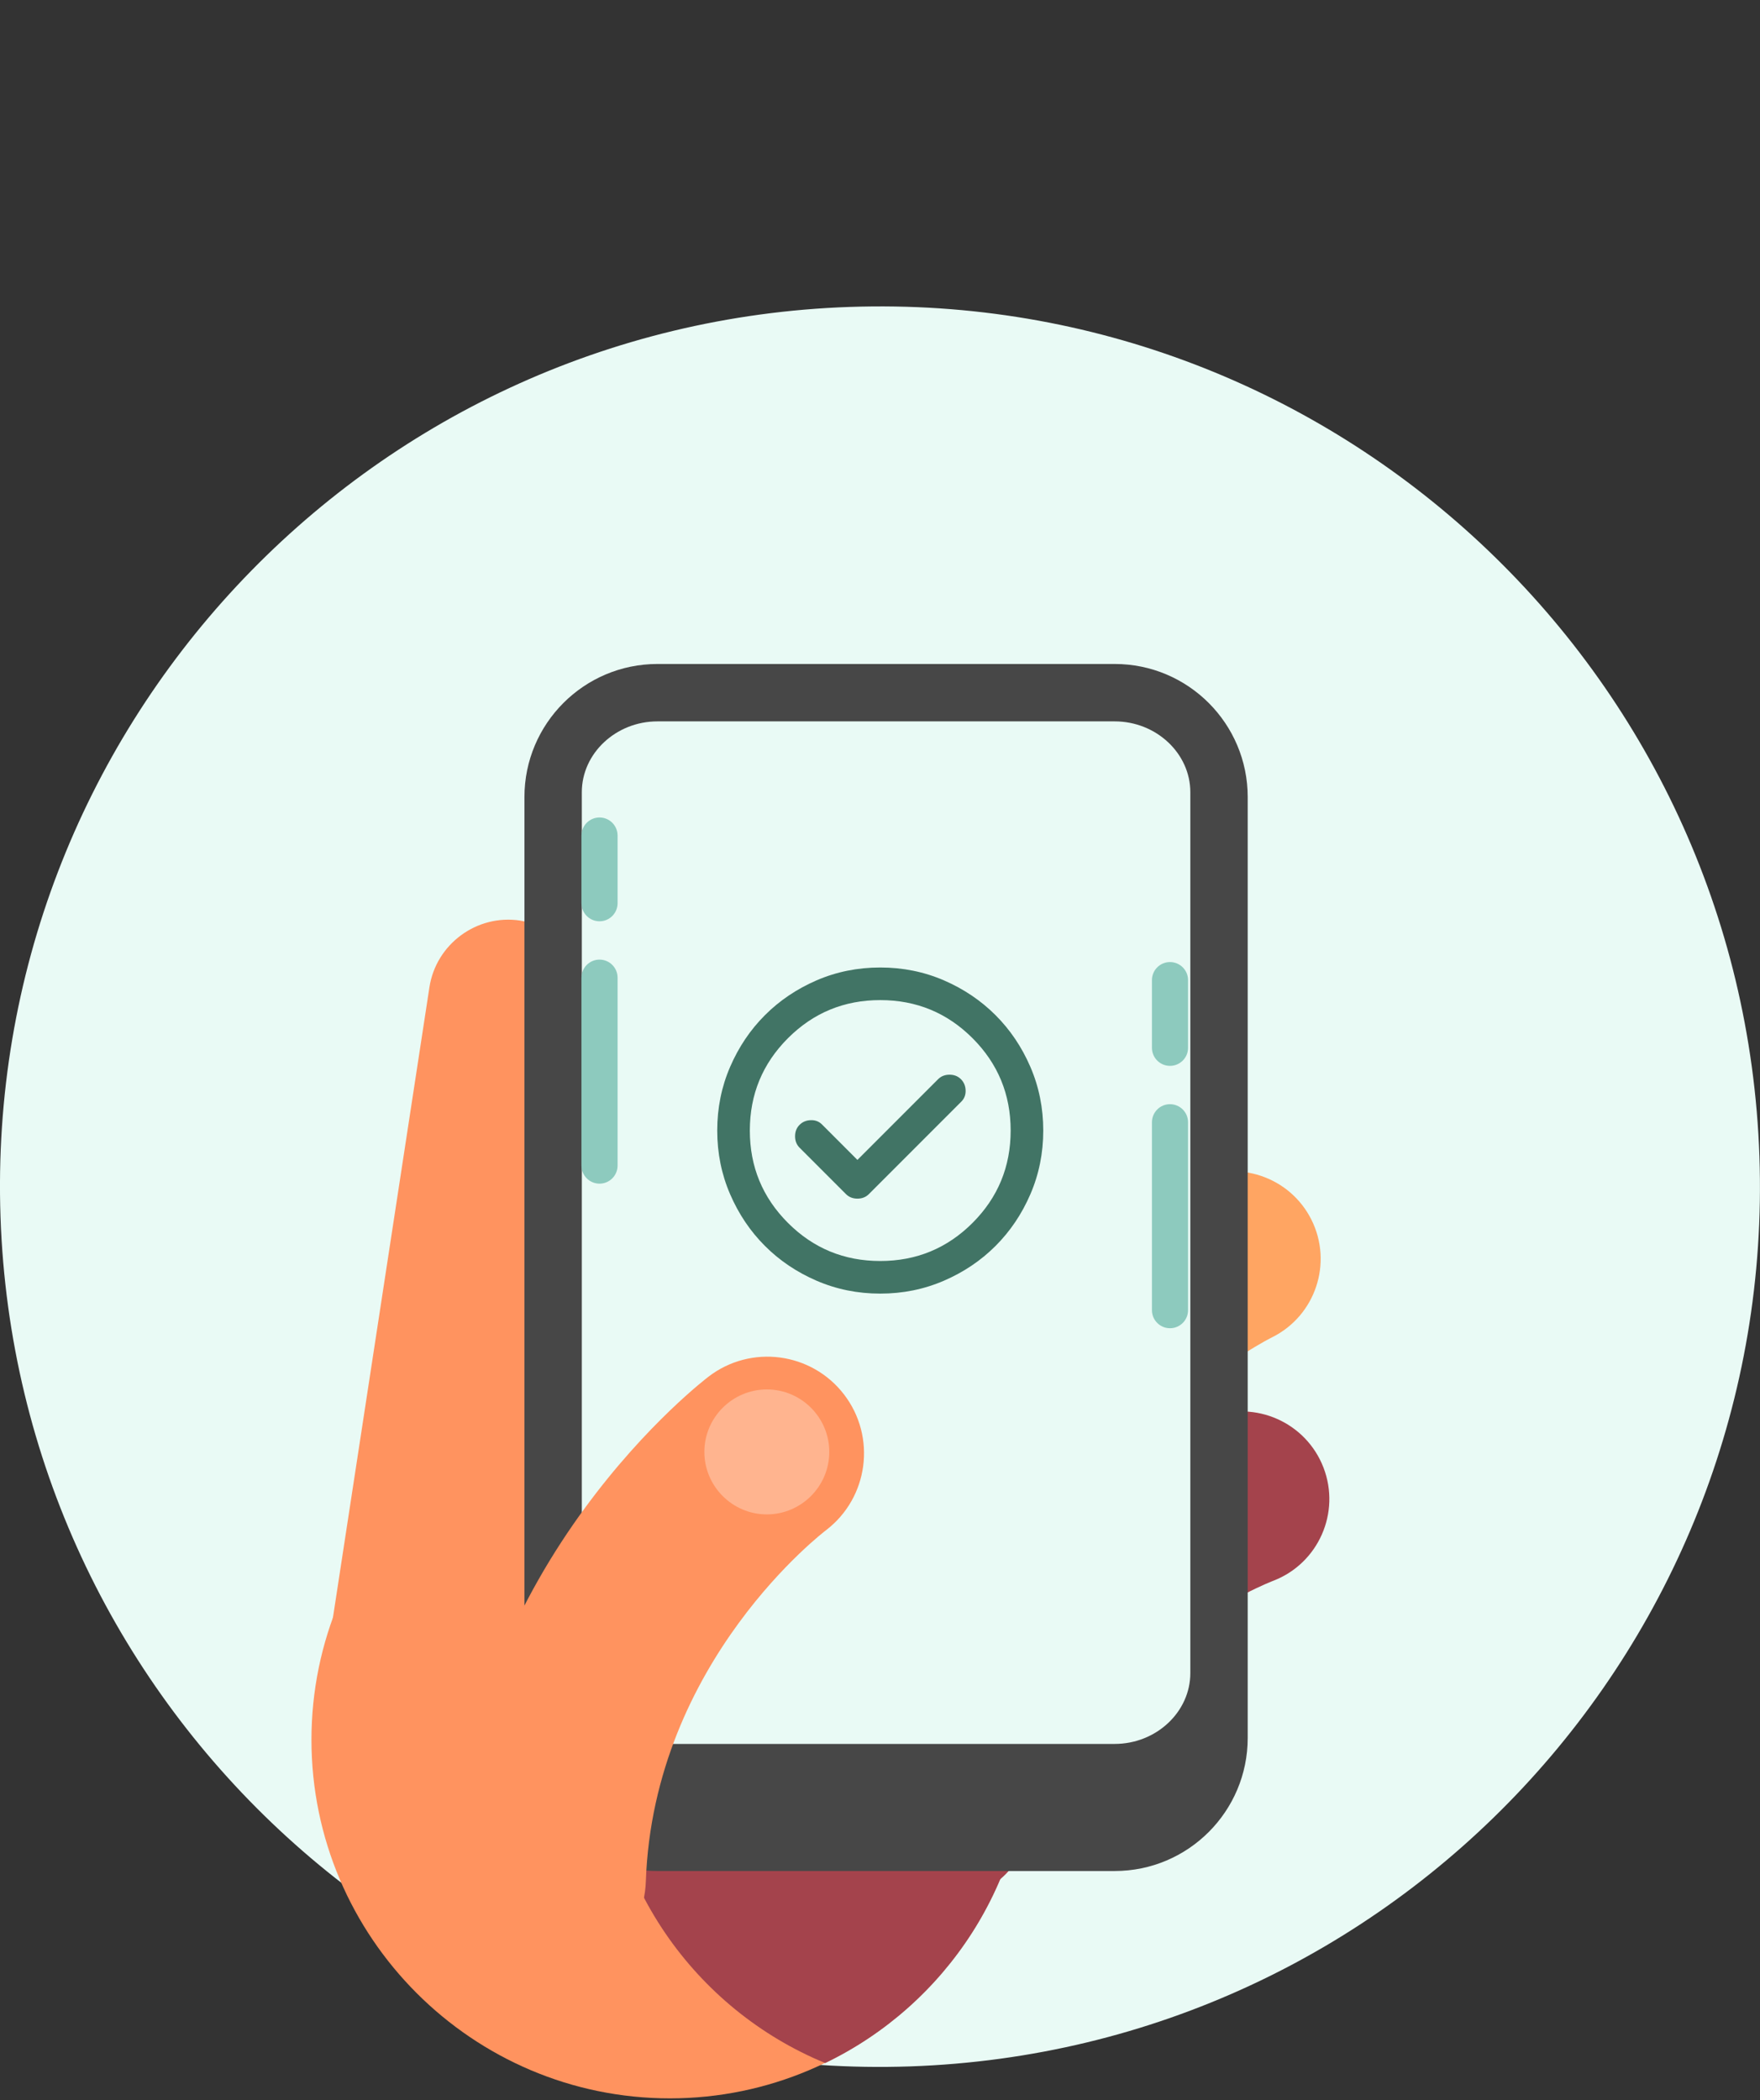
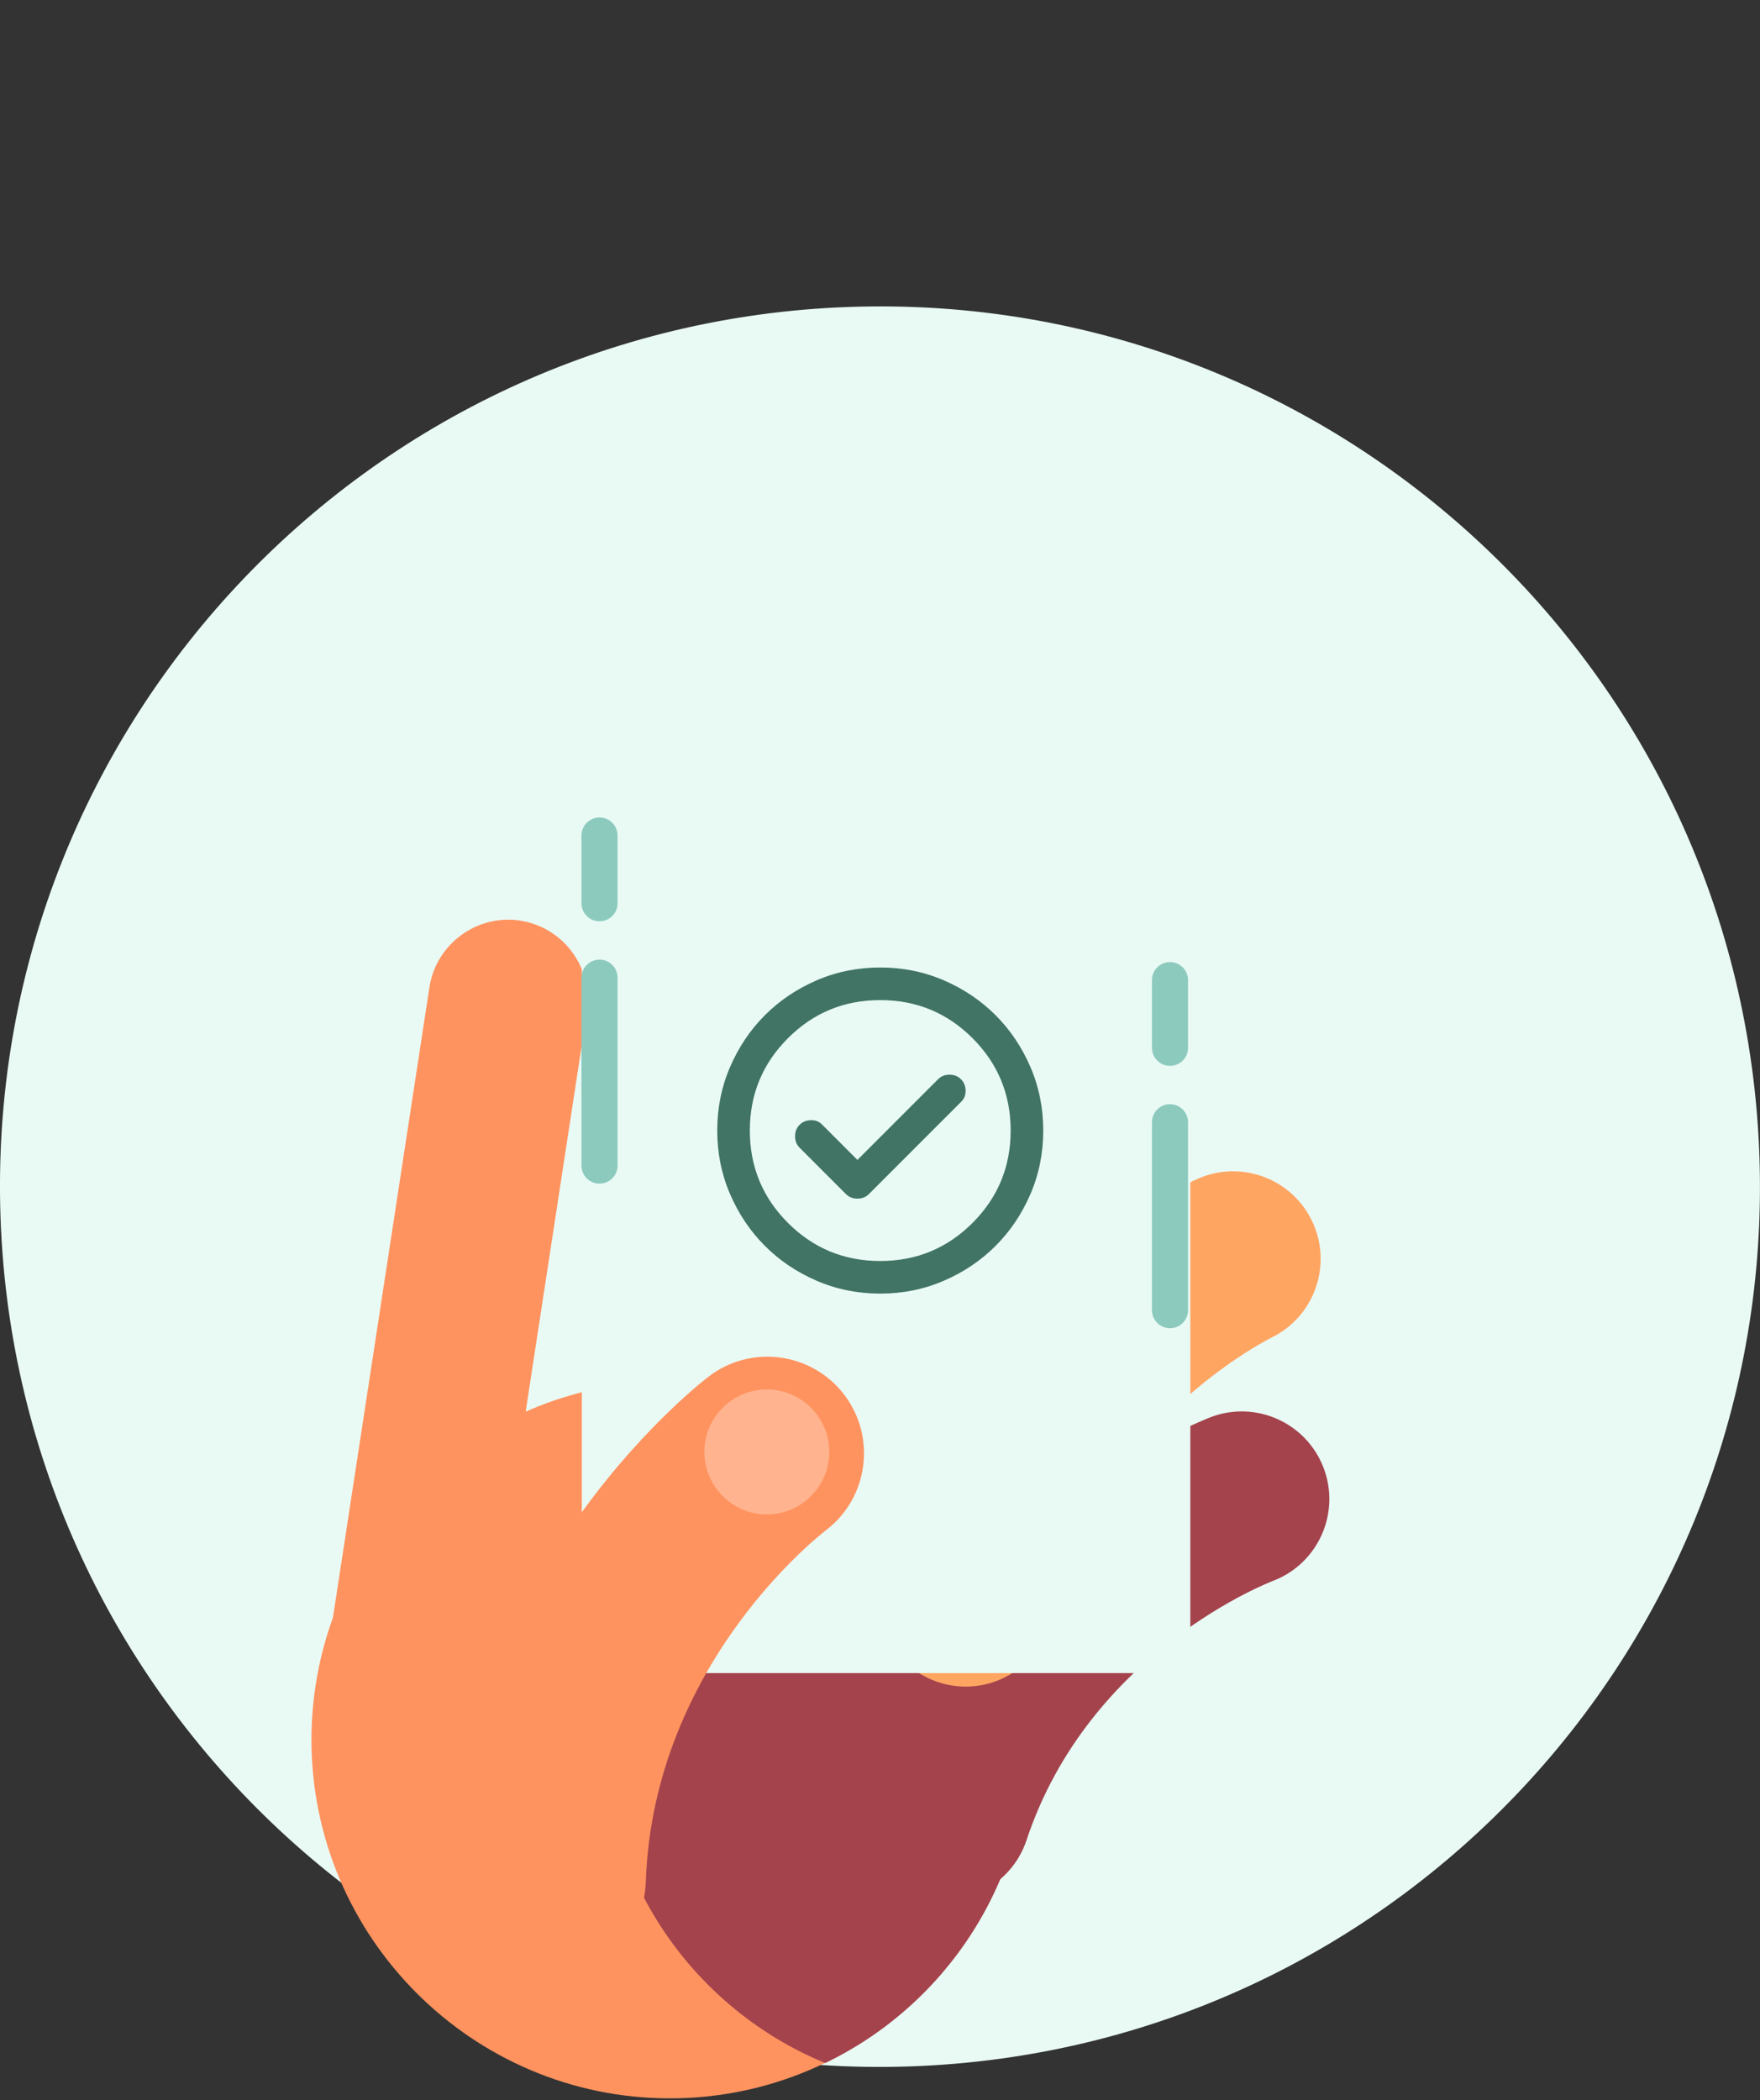
<svg xmlns="http://www.w3.org/2000/svg" width="140" height="167" viewBox="0 0 140 167" fill="none">
  <rect x="0" y="0" width="140" height="167" fill="#333333" stroke="none" />
  <g clip-path="url(#clip0_20993_87714)">
    <path d="M72.404 164.32C111.04 162.991 141.283 130.593 139.954 91.957C138.625 53.322 106.227 23.078 67.591 24.407C28.955 25.736 -1.288 58.134 0.041 96.77C1.37 135.406 33.768 165.649 72.404 164.32Z" fill="#E9FAF5" />
    <path fill-rule="evenodd" clip-rule="evenodd" d="M53.289 166.862C68.996 166.862 81.802 154.051 81.802 138.349C81.802 122.646 68.991 109.835 53.289 109.835C37.586 109.835 24.775 122.646 24.775 138.349C24.775 154.051 37.586 166.862 53.289 166.862Z" fill="#FF935F" />
    <path fill-rule="evenodd" clip-rule="evenodd" d="M65.637 164.057C75.202 159.454 81.802 149.673 81.802 138.349C81.802 126.446 74.506 116.25 64.145 111.975C54.581 116.578 47.98 126.359 47.98 137.683C47.98 149.587 55.276 159.783 65.637 164.053V164.057Z" fill="#A4434C" />
    <path fill-rule="evenodd" clip-rule="evenodd" d="M96.269 112.705C99.856 111.322 103.889 113.107 105.276 116.699C106.659 120.286 104.874 124.319 101.287 125.702C101.243 125.719 86.678 131.204 81.655 146.332C80.445 149.976 76.512 151.951 72.868 150.741C69.225 149.53 67.249 145.597 68.46 141.954C75.582 120.498 96.212 112.731 96.273 112.705H96.269Z" fill="#A4434C" />
    <path fill-rule="evenodd" clip-rule="evenodd" d="M94.981 93.874C98.421 92.158 102.605 93.558 104.321 96.998C106.037 100.439 104.636 104.623 101.196 106.339C101.157 106.36 87.166 113.194 83.592 128.723C82.732 132.466 79.001 134.8 75.258 133.94C71.516 133.08 69.181 129.35 70.042 125.607C75.112 103.577 94.92 93.899 94.976 93.869L94.981 93.874Z" fill="#FFA562" />
    <path fill-rule="evenodd" clip-rule="evenodd" d="M41.38 73.209C44.825 73.737 47.215 76.987 46.688 80.432L38.428 134.381L25.898 132.462L34.158 78.513C34.685 75.068 37.936 72.678 41.38 73.205V73.209Z" fill="#FF935F" />
-     <path d="M52.297 52.8H88.669C94.508 52.8 99.249 57.541 99.249 63.381V138.202C99.249 144.041 94.508 148.783 88.669 148.783H52.297C46.458 148.783 41.717 144.041 41.717 138.202V63.381C41.717 57.541 46.458 52.8 52.297 52.8Z" fill="#474747" />
-     <path fill-rule="evenodd" clip-rule="evenodd" d="M88.669 57.364C91.971 57.364 94.685 59.906 94.685 62.996V133.046C94.685 136.136 91.971 138.677 88.669 138.677H52.298C48.996 138.677 46.281 136.136 46.281 133.046V62.996C46.281 59.906 48.996 57.364 52.298 57.364H88.669Z" fill="#E9FAF5" />
+     <path fill-rule="evenodd" clip-rule="evenodd" d="M88.669 57.364C91.971 57.364 94.685 59.906 94.685 62.996V133.046H52.298C48.996 138.677 46.281 136.136 46.281 133.046V62.996C46.281 59.906 48.996 57.364 52.298 57.364H88.669Z" fill="#E9FAF5" />
    <path fill-rule="evenodd" clip-rule="evenodd" d="M51.287 117.819C51.287 118.964 52.221 119.897 53.366 119.897H63.83C64.975 119.897 65.909 118.964 65.909 117.819C65.909 116.673 64.975 115.74 63.83 115.74H53.366C52.221 115.74 51.287 116.673 51.287 117.819Z" fill="#50A8BA" />
-     <path fill-rule="evenodd" clip-rule="evenodd" d="M54.779 117.819C54.779 118.964 55.713 119.897 56.858 119.897H58.276C59.421 119.897 60.355 118.964 60.355 117.819C60.355 116.673 59.421 115.74 58.276 115.74H56.858C55.713 115.74 54.779 116.673 54.779 117.819Z" fill="#8AE9FC" />
    <path fill-rule="evenodd" clip-rule="evenodd" d="M56.361 109.472C59.727 106.888 64.555 107.523 67.14 110.89C69.725 114.257 69.089 119.085 65.722 121.67C65.683 121.7 51.969 132.056 51.373 149.634C51.23 153.87 47.677 157.185 43.446 157.042C39.21 156.9 35.895 153.347 36.038 149.116C36.885 124.177 56.304 109.516 56.361 109.472Z" fill="#FF935F" />
    <path fill-rule="evenodd" clip-rule="evenodd" d="M61 120.425C63.736 120.425 65.966 118.19 65.966 115.454C65.966 112.718 63.736 110.488 61 110.488C58.264 110.488 56.029 112.718 56.029 115.454C56.029 118.19 58.26 120.425 61 120.425Z" fill="#FFB48F" />
    <path d="M49.126 66.445C49.126 65.65 48.483 65.006 47.689 65.006C46.895 65.006 46.252 65.65 46.252 66.445V71.822C46.252 72.617 46.895 73.261 47.689 73.261C48.483 73.261 49.126 72.617 49.126 71.822V66.445Z" fill="#8DCABE" />
    <path d="M94.505 77.942C94.505 77.147 93.862 76.503 93.068 76.503C92.274 76.503 91.631 77.147 91.631 77.942V83.319C91.631 84.114 92.274 84.758 93.068 84.758C93.862 84.758 94.505 84.114 94.505 83.319V77.942Z" fill="#8DCABE" />
    <path d="M49.126 77.748C49.126 76.953 48.483 76.308 47.689 76.308C46.895 76.308 46.252 76.953 46.252 77.748V92.685C46.252 93.48 46.895 94.124 47.689 94.124C48.483 94.124 49.126 93.48 49.126 92.685V77.748Z" fill="#8DCABE" />
    <path d="M94.505 89.245C94.505 88.45 93.862 87.805 93.068 87.805C92.274 87.805 91.631 88.45 91.631 89.245V104.182C91.631 104.977 92.274 105.621 93.068 105.621C93.862 105.621 94.505 104.977 94.505 104.182V89.245Z" fill="#8DCABE" />
    <path d="M68.204 92.236L65.384 89.415C65.146 89.177 64.849 89.064 64.493 89.076C64.136 89.086 63.839 89.21 63.601 89.448C63.363 89.685 63.244 89.988 63.244 90.355C63.244 90.723 63.363 91.025 63.601 91.263L67.296 94.959C67.534 95.196 67.837 95.315 68.204 95.315C68.571 95.315 68.874 95.196 69.112 94.959L76.47 87.6C76.708 87.362 76.822 87.065 76.811 86.708C76.8 86.352 76.675 86.055 76.438 85.817C76.2 85.579 75.897 85.46 75.53 85.46C75.163 85.46 74.86 85.579 74.622 85.817L68.204 92.236ZM70.019 102.868C68.226 102.868 66.54 102.527 64.962 101.846C63.385 101.166 62.012 100.242 60.846 99.075C59.678 97.908 58.755 96.536 58.075 94.959C57.393 93.381 57.053 91.695 57.053 89.901C57.053 88.108 57.393 86.422 58.075 84.844C58.755 83.267 59.678 81.895 60.846 80.728C62.012 79.561 63.385 78.637 64.962 77.955C66.54 77.275 68.226 76.935 70.019 76.935C71.813 76.935 73.499 77.275 75.076 77.955C76.654 78.637 78.026 79.561 79.193 80.728C80.36 81.895 81.284 83.267 81.964 84.844C82.645 86.422 82.986 88.108 82.986 89.901C82.986 91.695 82.645 93.381 81.964 94.959C81.284 96.536 80.36 97.908 79.193 99.075C78.026 100.242 76.654 101.166 75.076 101.846C73.499 102.527 71.813 102.868 70.019 102.868ZM70.019 100.275C72.894 100.275 75.341 99.265 77.362 97.245C79.382 95.223 80.393 92.776 80.393 89.901C80.393 87.027 79.382 84.58 77.362 82.558C75.341 80.538 72.894 79.528 70.019 79.528C67.145 79.528 64.698 80.538 62.678 82.558C60.657 84.58 59.646 87.027 59.646 89.901C59.646 92.776 60.657 95.223 62.678 97.245C64.698 99.265 67.145 100.275 70.019 100.275Z" fill="#417465" />
  </g>
  <defs>
    <clipPath id="clip0_20993_87714">
      <rect width="140" height="166.862" fill="white" />
    </clipPath>
  </defs>
</svg>